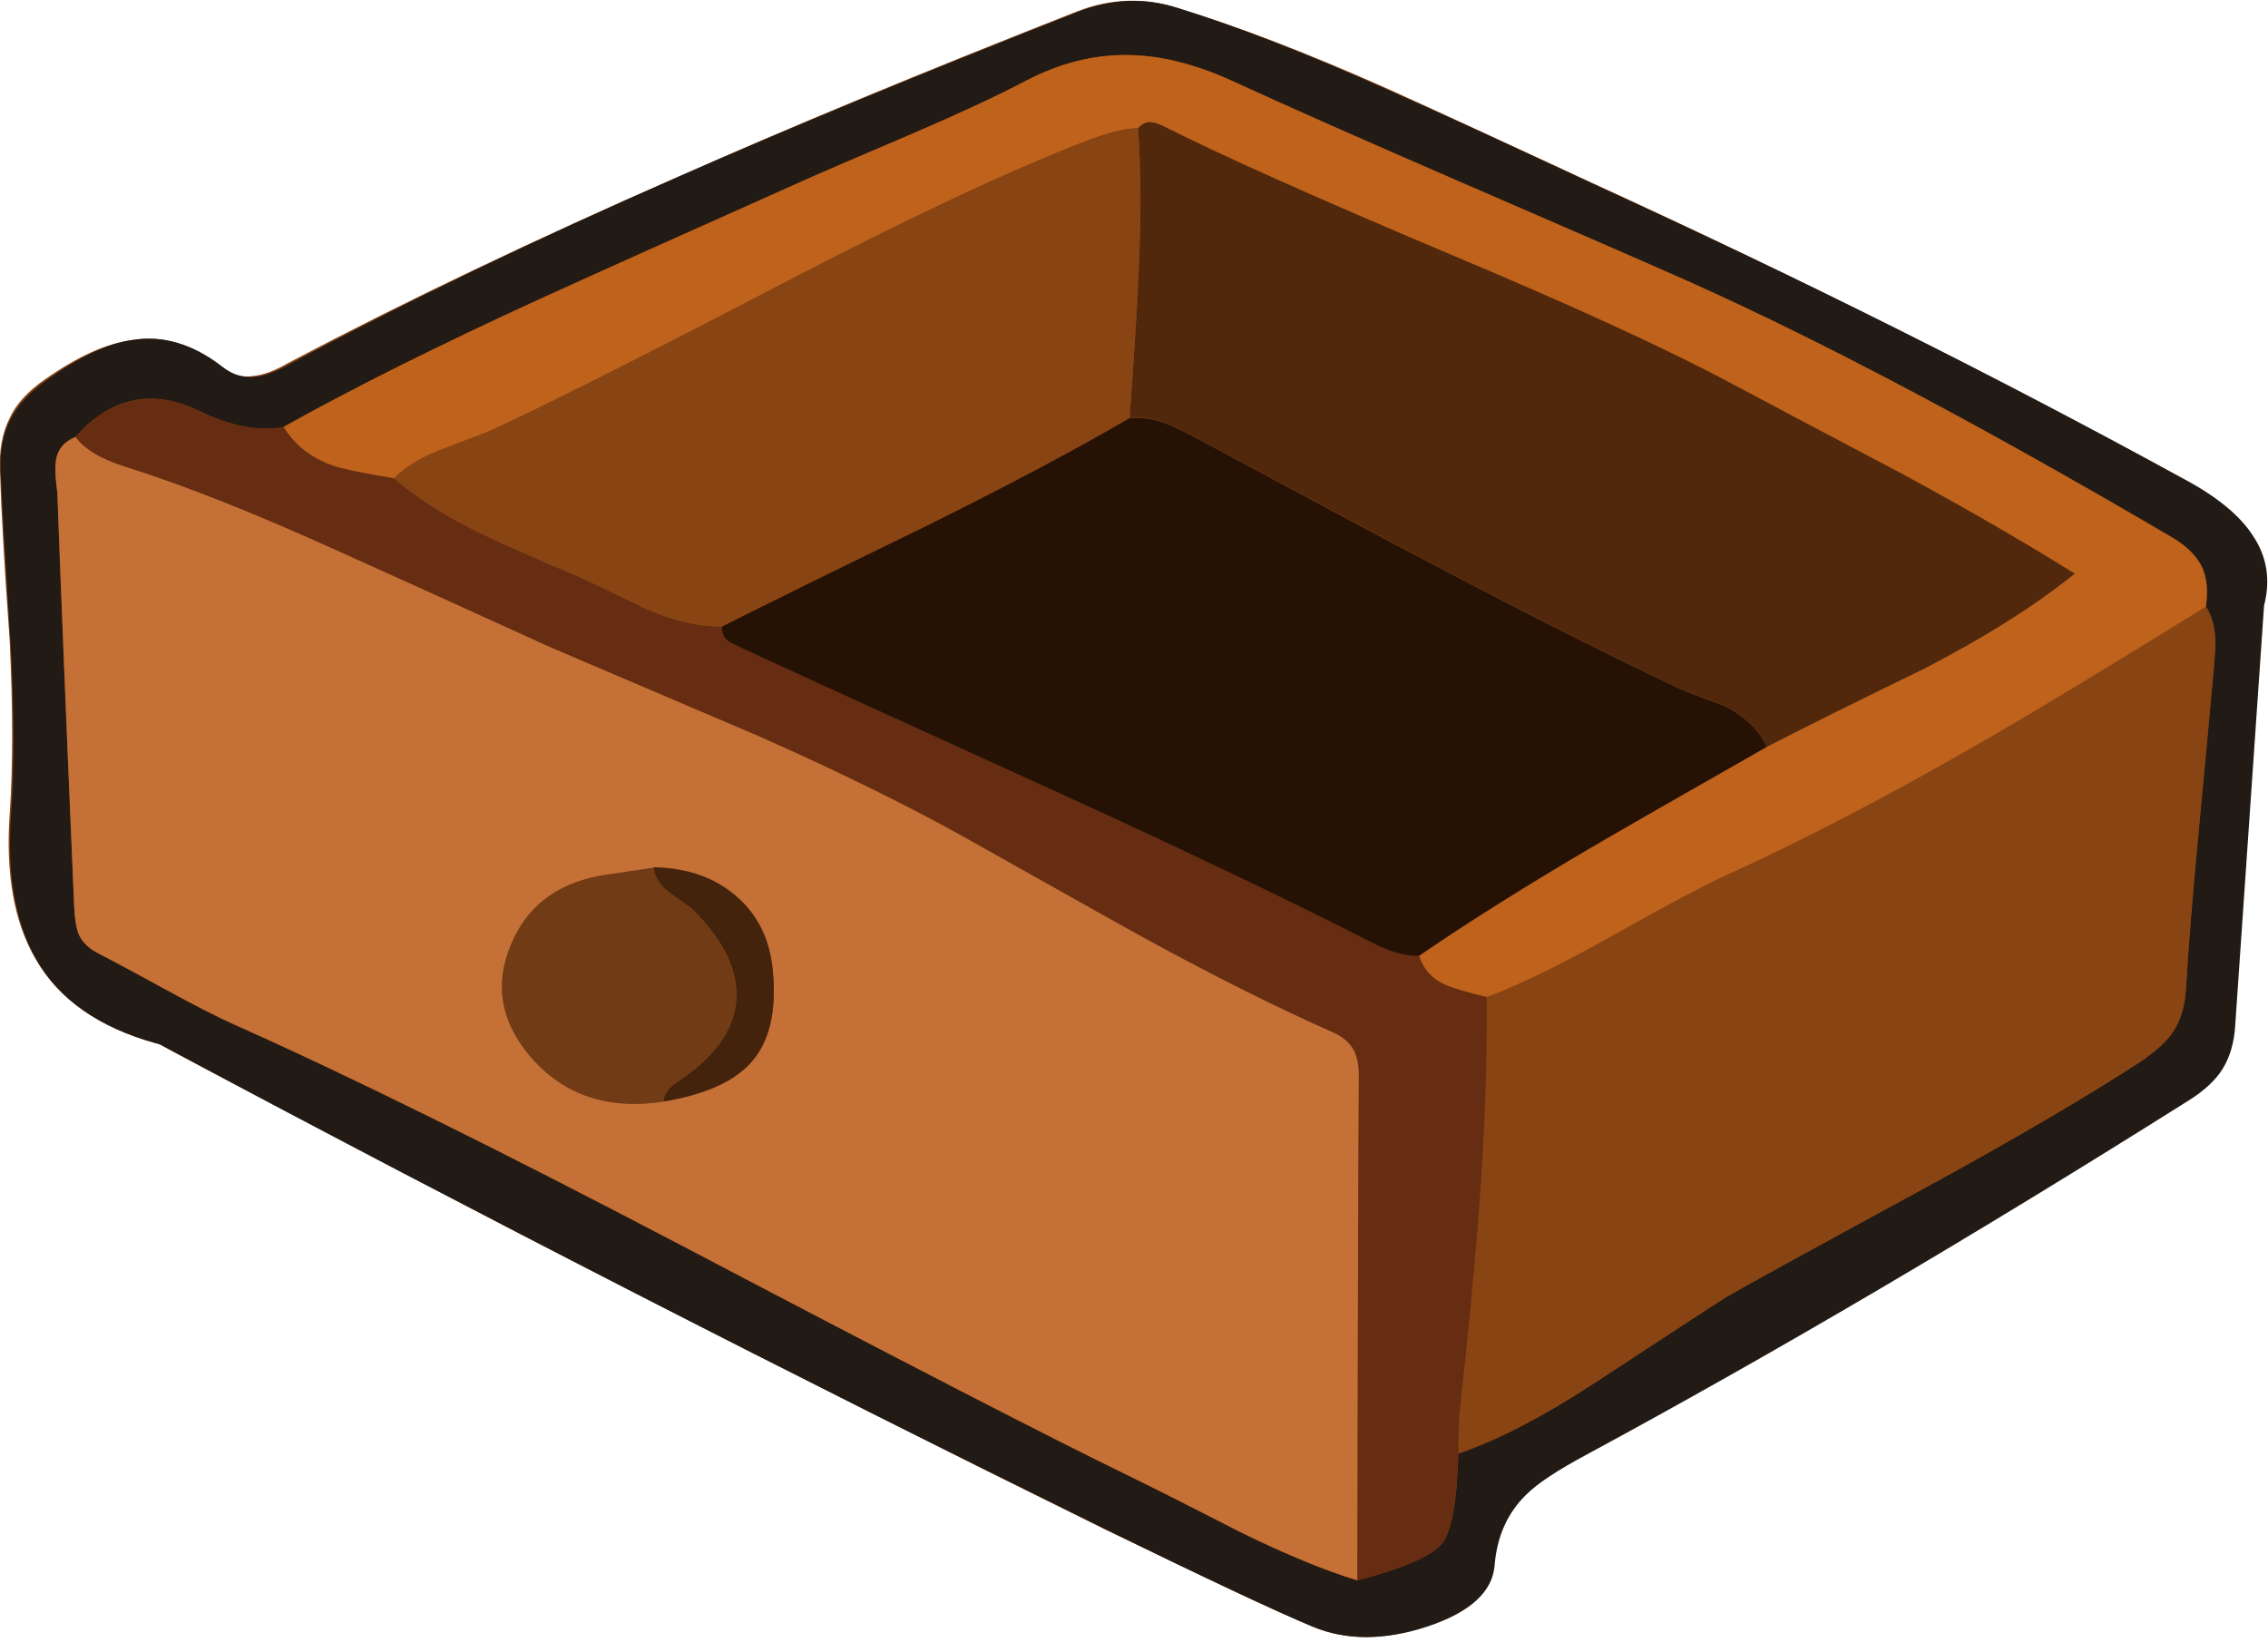
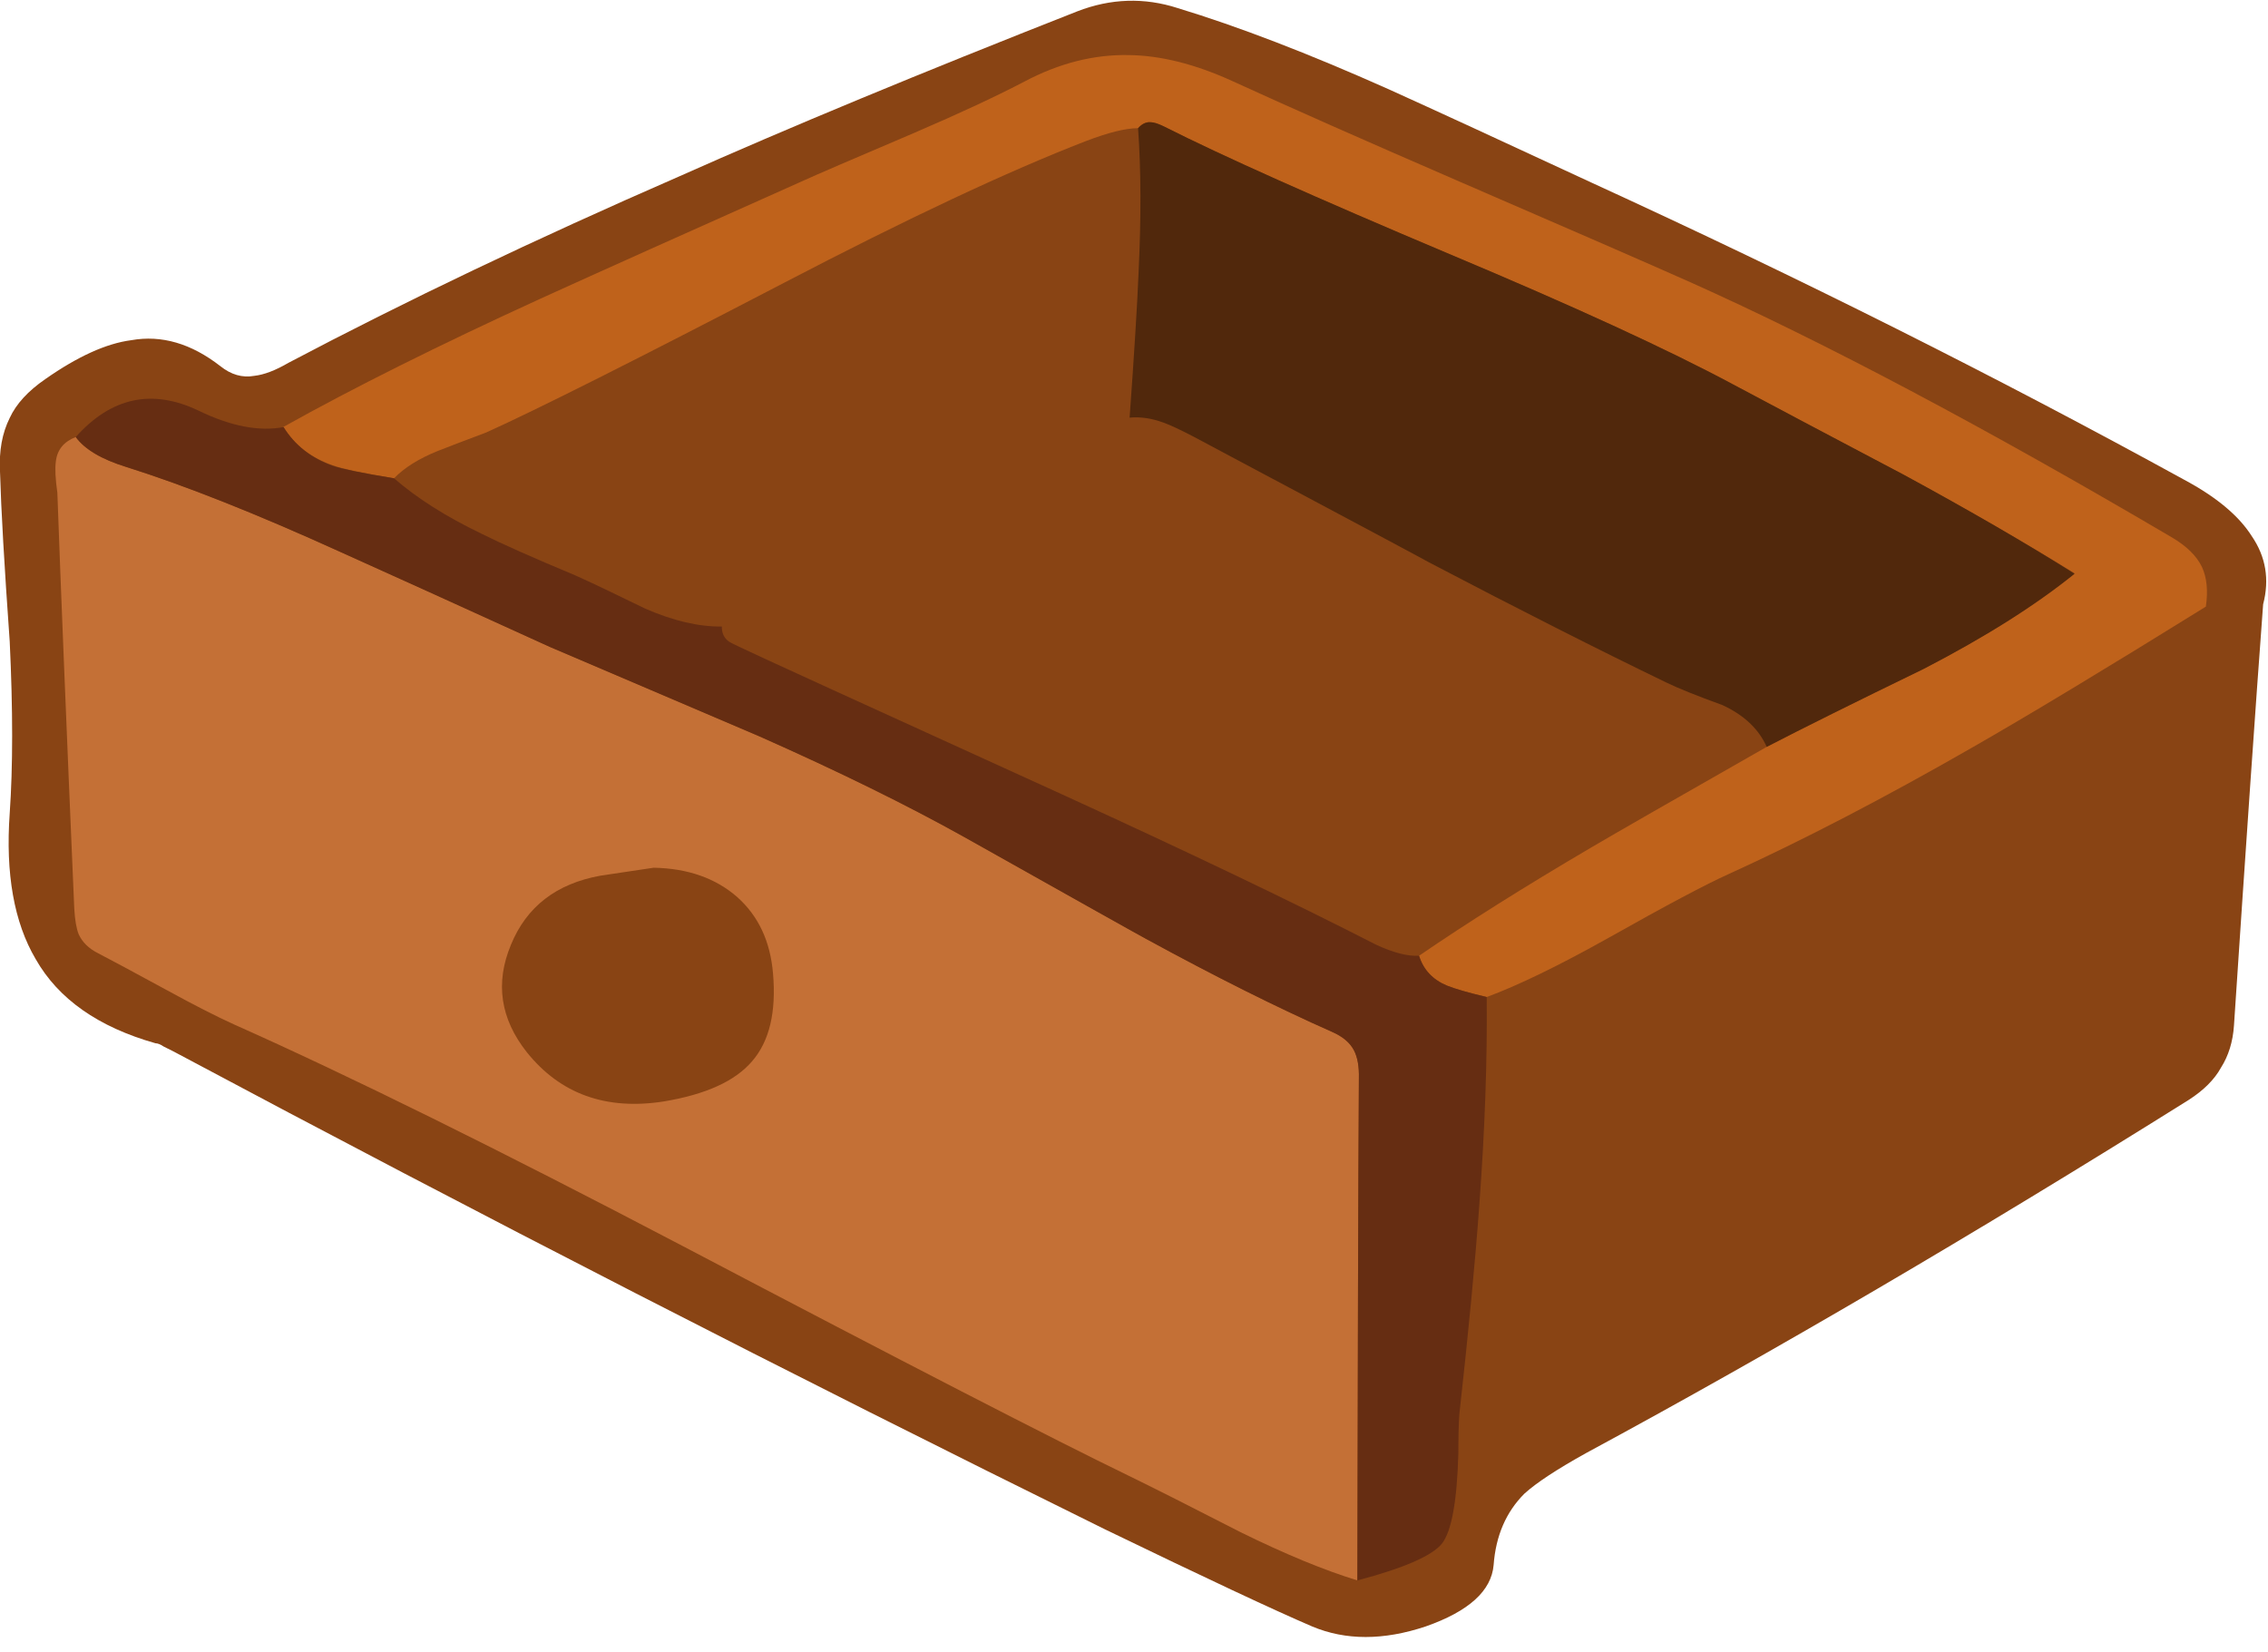
<svg xmlns="http://www.w3.org/2000/svg" xmlns:xlink="http://www.w3.org/1999/xlink" width="70" height="51" preserveAspectRatio="none">
  <defs>
    <path id="a" fill="#894414" d="M69.85 18.65q.3-1.15-.35-2.1-.6-.95-2.1-1.75-8.65-4.75-18.25-9.15-4.2-1.95-6.3-2.9-3.7-1.65-6.5-2.5-1.55-.5-3.1.1Q26 3.2 20.95 5.45 14.3 8.35 8.9 11.2q-.6.35-1.05.4-.55.1-1.05-.3-1.35-1.05-2.75-.8-1.15.15-2.65 1.2-.8.55-1.1 1.2-.35.7-.3 1.65.05 1.75.3 5.25.15 3.15 0 5.3-.2 2.8.8 4.5 1.05 1.85 3.7 2.6.1 0 .25.1l.3.15Q19.5 40 34.1 47.2q4.65 2.25 6.4 3 1.55.65 3.5 0 2-.7 2.1-1.9.1-1.35.95-2.2.55-.5 1.9-1.25 8.7-4.7 18.6-10.9.7-.45 1-1 .35-.55.4-1.3.55-8.3.9-13" />
-     <path id="b" fill="#221A14" d="M686.65 296.55q-13.7-6.4-20.6-9.45-12.05-5.4-21.15-8.25-5-1.65-10.15.35-23.6 9.3-40.1 16.55-21.55 9.45-39.1 18.85-2.05 1.15-3.5 1.3-1.8.2-3.35-1.05-4.4-3.4-9.05-2.65-3.7.55-8.6 4.05-2.55 1.8-3.6 3.9-1.15 2.2-1 5.3.25 5.75 1 17.2.55 10.15.05 17.2-.65 9.1 2.55 14.65 3.5 6.05 12.05 8.4.4.1.9.4l.9.5q46.1 24.6 93.7 48 15.1 7.4 20.75 9.75 5.1 2.1 11.5 0 6.5-2.15 6.8-6.2.35-4.3 3.15-7.05 1.7-1.7 6.1-4.05 28.4-15.35 60.6-35.65 2.3-1.45 3.35-3.15 1.1-1.8 1.25-4.35 1.85-26.9 2.9-42.2 1-3.85-1.1-7-1.95-3.05-6.9-5.7-28.1-15.4-59.35-29.65m-36.35-10.4q8.45 3.9 23 10.2 16.85 7.3 23.05 10.05 19.9 8.95 48.45 25.65 2.15 1.3 2.95 2.95.75 1.65.4 4 .95 1.5.95 3.6.05.35-.25 3.65-.25 2.9-1.45 15.6-.9 9.5-1.25 15.55-.15 2.65-1.35 4.4-1 1.45-3.3 3-7.85 5.1-20.6 12.1-18.2 9.9-20.95 11.5-.6.35-13.1 8.55-7.85 5.15-13.85 7.2-.2 7.2-1.65 9.05-1.5 1.85-8.5 3.7-5.05-1.55-11.75-4.85-7.5-3.85-11.3-5.7-11.15-5.4-44.75-23.05-27.85-14.6-45.15-22.3-2.6-1.15-6.85-3.5-4.9-2.7-6.8-3.65-1.4-.7-1.95-1.9-.35-.85-.45-2.6-1.2-27.9-1.7-41.85-.3-2.1-.15-3.1.2-1.75 2-2.5 5.35-5.95 12.35-2.6 4.85 2.35 8.55 1.65 10.55-5.9 25.85-12.9 8.75-4 26.35-11.85 1.85-.85 11.25-4.85 6.85-2.95 11.05-5.15 5.2-2.75 10.45-2.65 4.85.05 10.45 2.6" />
    <path id="c" fill="#C47036" d="M663 386.45q.05-1.8-.5-2.85-.6-1.15-2.2-1.85-8.25-3.65-18.7-9.35l-18.3-10.25q-8.6-4.8-20.55-10.1l-21.05-9q-14.05-6.4-21.1-9.55-12.65-5.75-21.55-8.55-3.7-1.15-5.05-3-1.8.7-2 2.45-.15 1.05.15 3.15.5 13.95 1.7 41.8.1 1.75.45 2.6.55 1.2 1.95 1.9 1.65.85 6.8 3.65 4.2 2.3 6.85 3.5 17.3 7.7 45.15 22.3 33.6 17.65 44.75 23.05 3.8 1.85 11.3 5.7 6.7 3.3 11.75 4.85.05-33.65.15-50.45m-69.9 2.3q-8.7 1.35-13.75-4.95-4-5.05-1.6-10.8 2.35-5.75 9-6.95l5.35-.8q5.15.1 8.4 2.95 3.2 2.85 3.6 7.7.5 5.8-2.1 8.8-2.55 3-8.9 4.05" />
    <path id="d" fill="#894414" d="M688.1 372.25q-7.5 4.2-12.25 6 .1 9.55-.75 21-.6 8.35-2 20.9-.1 1.35-.1 4 6-2.05 13.85-7.2 12.5-8.2 13.1-8.55 2.75-1.6 20.95-11.5 12.75-7 20.6-12.1 2.25-1.5 3.3-2.95 1.2-1.8 1.35-4.45.35-6.05 1.25-15.55 1.2-12.7 1.45-15.6.25-2.45.25-3.65 0-2.15-.95-3.6-15.15 9.4-23.55 14.2-13.25 7.6-24.45 12.7-3.4 1.55-12.05 6.35" />
    <path id="e" fill="#BF621B" d="M673.3 296.35q-14.65-6.35-23.05-10.2-5.6-2.55-10.4-2.6-5.25-.1-10.45 2.65-4.2 2.2-11.05 5.15-9.4 4-11.25 4.85-17.6 7.85-26.4 11.85-15.3 7-25.85 12.9 1.7 2.7 5 3.85 1.35.5 6.15 1.3 1.55-1.6 4.4-2.75 1.65-.65 4.85-1.85 7.65-3.45 29.95-15.05 18.6-9.7 30.35-14.25 3.4-1.3 5.25-1.3.55-.65 1.25-.6.5 0 1.4.45 8.6 4.35 28.6 12.8 18.75 7.85 28.55 13.1 17.05 9.05 17.15 9.1 9.85 5.35 17.2 9.9-5.95 4.8-15.15 9.6-10.6 5.15-15.8 7.85-14.05 8-17.7 10.15-9.95 5.85-17.25 10.85.65 2.1 2.8 3 1.25.5 4 1.15 4.75-1.75 12.25-5.95 8.7-4.9 12.05-6.4 11.2-5.1 24.45-12.7 8.4-4.8 23.55-14.2.35-2.4-.4-4-.8-1.65-3-2.95-28.3-16.65-48.4-25.65-6.4-2.85-23.05-10.05" />
    <path id="f" fill="#662D12" d="M669.05 374.1q-1.7.1-4.3-1.1-12.4-6.35-31.65-15.15-30.1-13.7-31.95-14.6-1.3-.6-1.5-.75-.7-.5-.7-1.5-3.45.05-7.7-1.8-4.7-2.3-7.05-3.35-6.35-2.65-9.45-4.2-5.3-2.55-8.75-5.55-4.65-.75-6.15-1.25-3.25-1.15-4.95-3.9-3.7.7-8.55-1.65-7-3.35-12.35 2.65 1.35 1.85 5.05 3 8.9 2.8 21.55 8.55 7 3.15 21.05 9.55 19.7 8.4 21.1 9 11.95 5.3 20.55 10.1 17.6 9.9 18.3 10.25 10.45 5.7 18.7 9.35 1.6.7 2.2 1.85.55 1.05.5 2.85-.1 16.8-.15 50.45 7-1.85 8.5-3.7 1.45-1.85 1.65-9.05 0-2.65.1-3.95 1.4-12.6 2-20.95.85-11.45.75-21-2.75-.65-4-1.15-2.15-.9-2.8-3" />
-     <path id="g" fill="#703B15" d="M593.7 367.7q-1.4-1.05-1.6-2.45l-5.35.8q-6.65 1.25-9 6.95-2.4 5.75 1.6 10.8 5.05 6.3 13.75 4.95.05-1.05 1.3-1.9 5.55-3.6 5.95-8.1T596 369.4q-1.55-1.15-2.3-1.7" />
-     <path id="h" fill="#44230C" d="M593.65 367.7q.8.55 2.35 1.7 4.8 4.8 4.4 9.3t-6 8.15q-1.25.85-1.3 1.9 6.35-1.05 8.9-4.05 2.6-3.05 2.1-8.85-.35-4.8-3.6-7.65-3.25-2.9-8.4-3 .15 1.4 1.55 2.5" />
-     <path id="i" fill="#261105" d="M669.05 374.1q7.3-5 17.25-10.85 3.65-2.15 17.7-10.15-1.2-2.65-4.45-4.2-3.85-1.35-5.6-2.25-10.55-5.05-23.9-12.1-5.45-2.85-23.6-12.6-2.1-1.1-3.1-1.45-1.75-.6-3.4-.45-8.15 4.75-20.35 10.8-13.8 6.7-20.65 10.15 0 1 .7 1.5.2.15 1.5.75 1.85.9 31.95 14.6 19.25 8.8 31.65 15.15 2.5 1.2 4.3 1.1" />
    <path id="j" fill="#51280C" d="M717.8 325.75q-11.5-6.05-17.2-9.1-9.8-5.25-28.5-13.1-20.05-8.45-28.65-12.8-.9-.45-1.4-.45-.65-.05-1.25.6.45 6.25.05 14.55-.2 4.85-.9 14.55 1.65-.15 3.4.5 1 .35 3.1 1.45 23.2 12.35 23.6 12.6 13.55 7.1 23.9 12.1 1.75.85 5.6 2.25 3.25 1.5 4.45 4.2 5.2-2.7 15.8-7.85 9.2-4.75 15.15-9.55-7.3-4.6-17.15-9.95" />
-     <path id="k" fill="#894414" d="M640.8 290.9q-1.85 0-5.25 1.3-11.7 4.55-30.35 14.25-22.1 11.55-29.95 15.05-3.2 1.2-4.85 1.85-2.85 1.15-4.4 2.75 3.4 2.95 8.7 5.55.15.05 9.45 4.15 2.4 1.05 7.1 3.4 4.2 1.85 7.7 1.8 6.85-3.45 20.65-10.2 12.15-6.05 20.35-10.8.7-9.65.9-14.5.4-8.35-.05-14.6" />
  </defs>
  <use xlink:href="#a" />
  <use xlink:href="#b" transform="matrix(.307 0 0 .307 -161.6 -85.35)" />
  <use xlink:href="#c" transform="matrix(.307 0 0 .307 -161.6 -85.35)" />
  <use xlink:href="#d" transform="matrix(.307 0 0 .307 -161.6 -85.35)" />
  <use xlink:href="#e" transform="matrix(.307 0 0 .307 -161.6 -85.35)" />
  <use xlink:href="#f" transform="matrix(.307 0 0 .307 -161.6 -85.35)" />
  <use xlink:href="#g" transform="matrix(.307 0 0 .307 -161.6 -85.35)" />
  <use xlink:href="#h" transform="matrix(.307 0 0 .307 -161.6 -85.35)" />
  <use xlink:href="#i" transform="matrix(.307 0 0 .307 -161.6 -85.35)" />
  <use xlink:href="#j" transform="matrix(.307 0 0 .307 -161.6 -85.35)" />
  <use xlink:href="#k" transform="matrix(.307 0 0 .307 -161.6 -85.35)" />
</svg>